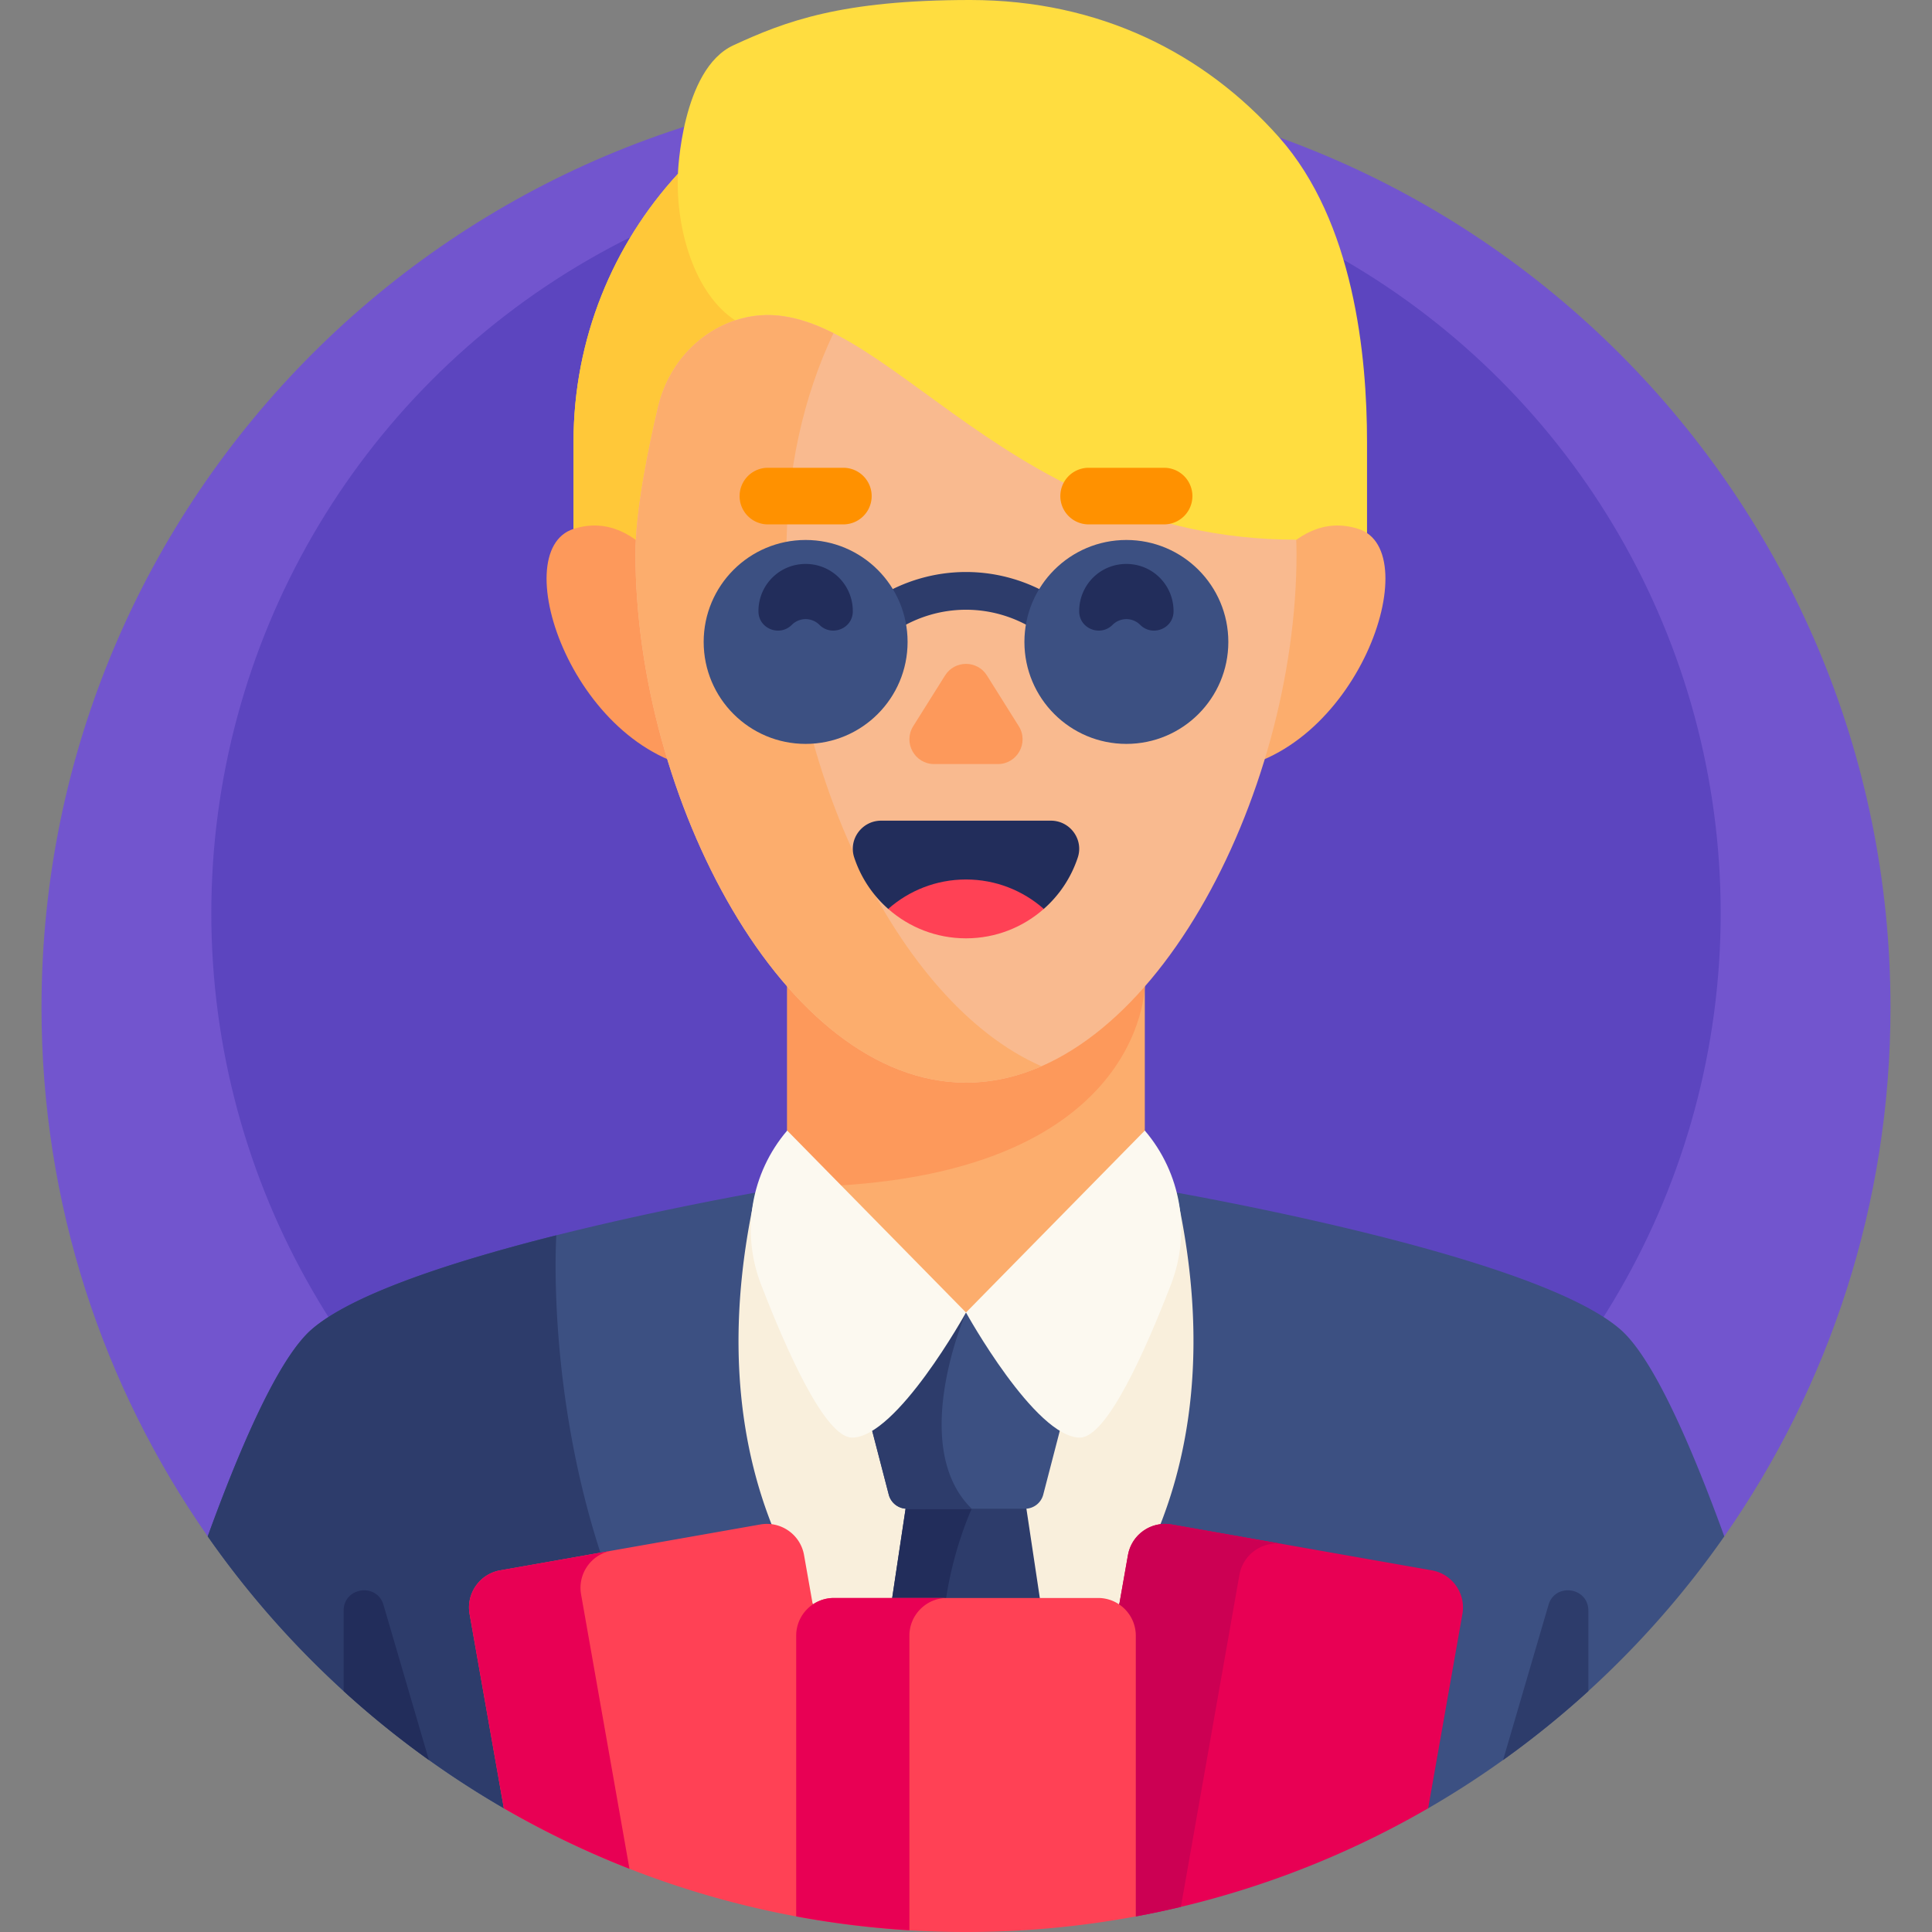
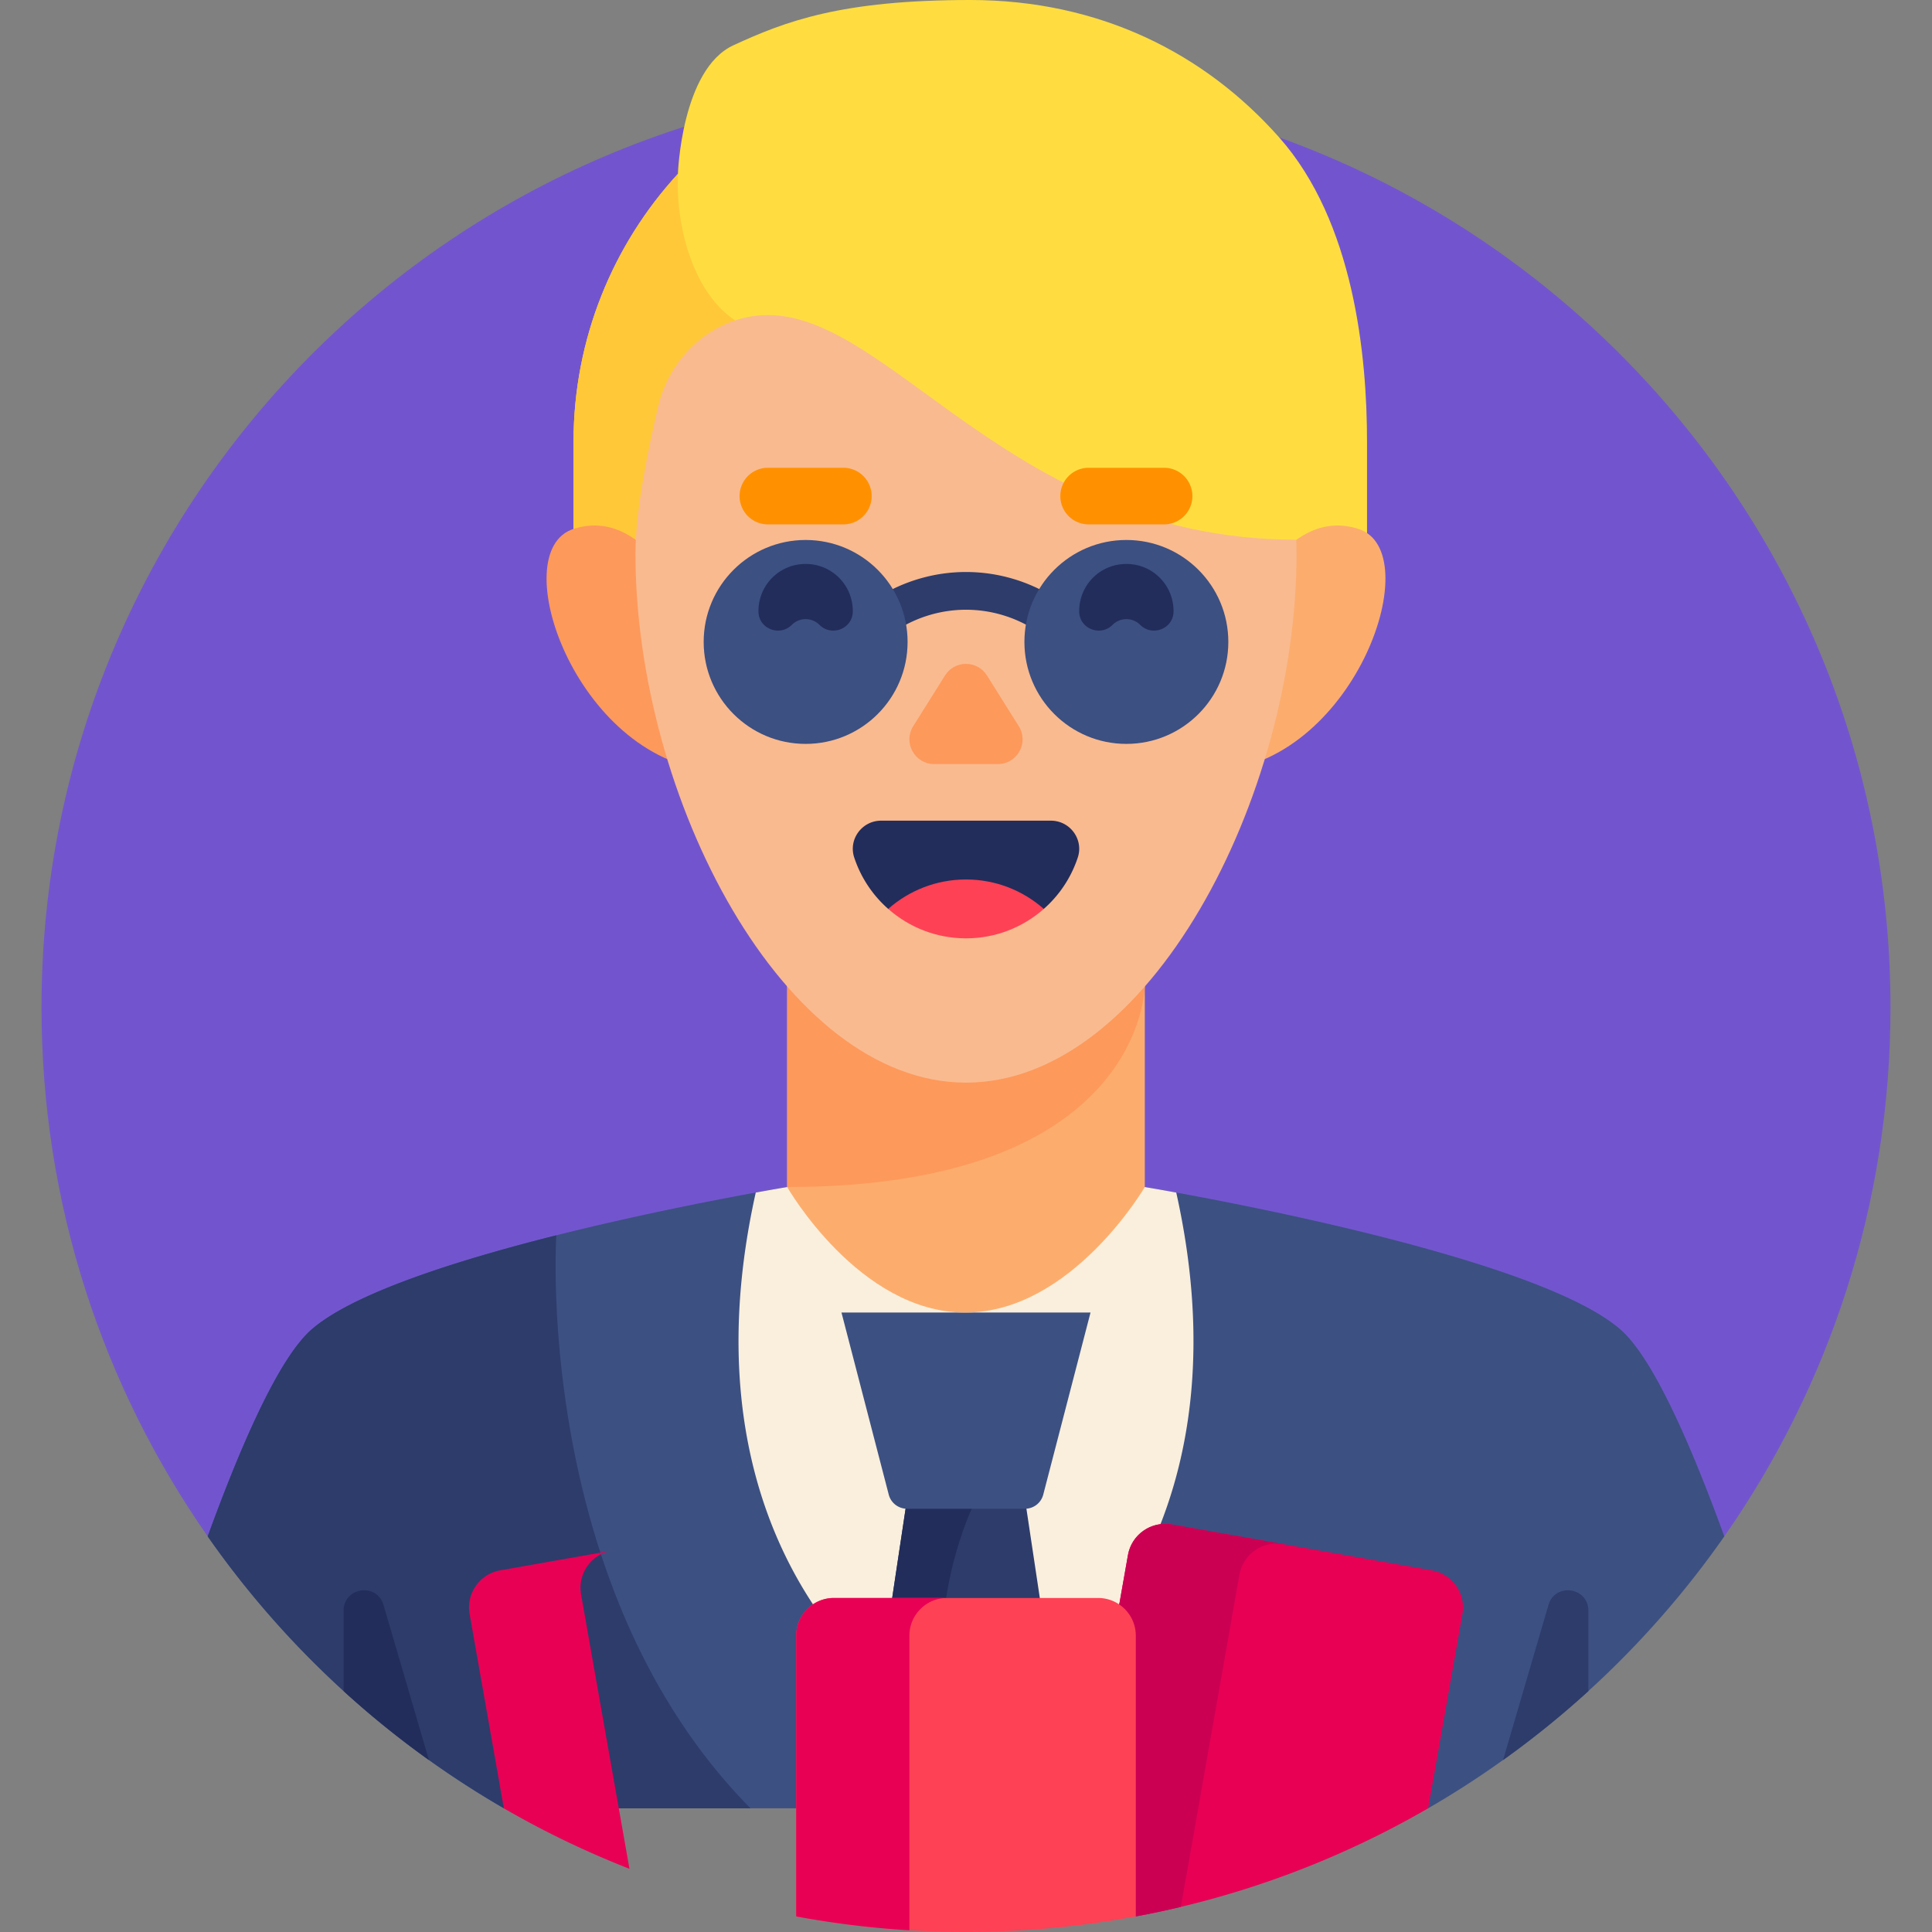
<svg xmlns="http://www.w3.org/2000/svg" height="512" width="512">
  <rect width="100%" height="100%" fill="#808080" stroke="none" />
  <path d="M456.969 407.139C484.713 367.427 501 319.119 501 267c0-135.31-109.69-245-245-245S11 131.69 11 267c0 52.119 16.287 100.427 44.031 140.139z" fill="#7255ce" />
-   <circle cx="256" cy="242" fill="#5c45bf" r="200" />
  <path d="M339.003 36.423C319.219 14.101 291.383 0 257.134 0s-48.985 5.638-62.772 12-14.708 34.073-14.708 34.073c-17.176 18.715-27.663 43.666-27.663 71.07v30.076h210.286v-30.076c0-23.009-3.49-58.398-23.274-80.72z" fill="#ffdd40" />
  <path d="M151.991 117.143v30.076h42.846V84.904c-10.759-7.032-15.794-24.117-15.183-38.831-17.176 18.714-27.663 43.666-27.663 71.07z" fill="#ffc839" />
  <path d="M456.949 407.139c-8.256-22.709-16.99-42.685-24.722-51.911-.904-1.078-1.795-2.019-2.668-2.79-23.413-20.673-123.588-37.434-126.172-37.863h-94.772c-2.584.428-102.759 17.19-126.172 37.863-.874.772-1.765 1.712-2.668 2.79-7.732 9.226-16.467 29.203-24.722 51.911l-.002.026a246.298 246.298 0 0078.475 72.056h244.952a246.287 246.287 0 0078.475-72.056c-.003-.008-.003-.017-.004-.026z" fill="#3c5082" />
  <path d="M133.557 479.221h65.339c-57.644-58.331-51.463-151.85-51.463-151.85v-.001c-26.573 6.675-54.095 15.447-64.991 25.068-.874.772-1.765 1.712-2.668 2.79-7.732 9.226-16.467 29.203-24.722 51.911l-.002.026a246.264 246.264 0 0078.507 72.056z" fill="#2d3c6b" />
  <path d="M208.614 314.575c-.422.07-3.462.578-8.333 1.466C182.702 394.915 219 442.666 256 462.067c37-19.401 73.298-67.152 55.719-146.026a576.024 576.024 0 00-8.333-1.466z" fill="#f9efdc" />
  <path d="M278.926 445.876l-7.77-51.73h-30.313l-7.77 51.73c7.274 6.687 15.083 12.078 22.926 16.191 7.844-4.112 15.654-9.504 22.927-16.191z" fill="#2d3c6b" />
  <path d="M258.093 394.146h-17.249l-7.77 51.73c7.274 6.687 15.083 12.078 22.926 16.191-14.787-27.401 1.511-62.236 1.511-62.236z" fill="#222d5b" />
  <path d="M271.632 399.831h-31.265a5 5 0 01-4.84-3.744L223 347.831h66l-12.528 48.256a5 5 0 01-4.84 3.744z" fill="#3c5082" />
-   <path d="M223 347.831l12.528 48.256a5 5 0 004.84 3.744h17.143c-16.998-16.635-1.512-51.997-1.511-52z" fill="#2d3c6b" />
  <path d="M91.07 426.843v21.327a246.275 246.275 0 0022.599 18.262l-12.035-41.103c-1.75-5.98-10.564-4.716-10.564 1.514z" fill="#222d5b" />
  <path d="M420.93 426.843v21.327a246.275 246.275 0 01-22.599 18.262l12.035-41.103c1.75-5.98 10.564-4.716 10.564 1.514z" fill="#2d3c6b" />
  <path d="M208.614 221.239v93.336s19.021 33.261 47.17 33.261c.073 0 .143-.005.216-.005 28.031-.103 47.386-33.256 47.386-33.256v-93.336z" fill="#fcad6d" />
  <path d="M208.614 220.734v93.841c94.723 0 94.772-53.4 94.772-53.4v-40.44h-94.772z" fill="#fd995b" />
-   <path d="M303.386 299.609L256 347.831s18.328 33.146 30.188 33.146c7.034 0 17.106-22.384 24.137-40.597 5.342-13.84 2.694-29.488-6.939-40.771zm-94.772 0L256 347.831s-18.328 33.146-30.188 33.146c-7.034 0-17.106-22.384-24.137-40.597-5.342-13.84-2.694-29.488 6.939-40.771z" fill="#fcf9f0" />
  <path d="M180.942 159.567s-10.385-25.285-28.897-19.415.448 60.664 36.573 64.116z" fill="#fd995b" />
  <path d="M331.058 159.567s10.385-25.285 28.897-19.415-.448 60.664-36.573 64.116z" fill="#fcad6d" />
  <path d="M194.837 84.904c-10.322 3.439-17.93 12.279-20.432 22.867-2.552 10.801-6.002 27.519-6.002 38.984 0 64.505 39.219 140.155 87.597 140.155s87.597-75.65 87.597-140.155c0-1.674-.033-2.084-.085-3.733-81.411-.002-112.185-70.275-148.675-58.118z" fill="#f9ba8f" />
-   <path d="M276 282.564c-38.741-16.953-67.597-80.479-67.597-135.809 0-21.971 4.564-41.826 12.476-58.475-8.87-4.459-17.292-6.291-26.042-3.376-10.322 3.439-17.93 12.279-20.432 22.867-2.552 10.801-6.002 27.519-6.002 38.984 0 64.505 39.219 140.155 87.597 140.155 6.881 0 13.576-1.535 20-4.346z" fill="#fcad6d" />
  <path d="M242.013 192.447l8.436-13.441c2.569-4.093 8.533-4.093 11.102 0l8.436 13.441c2.739 4.365-.398 10.038-5.551 10.038h-16.871c-5.154-.001-8.291-5.674-5.552-10.038z" fill="#fd995b" />
  <path d="M235.384 240.87h41.233a31.175 31.175 0 009.01-13.631c1.584-4.811-2.069-9.754-7.134-9.754h-44.985c-5.065 0-8.718 4.943-7.134 9.754a31.175 31.175 0 009.01 13.631z" fill="#222d5b" />
  <path d="M276.616 240.87c-5.493 4.849-12.714 7.798-20.616 7.798s-15.124-2.948-20.616-7.798c5.5-4.849 12.714-7.798 20.616-7.798s15.116 2.949 20.616 7.798z" fill="#ff4155" />
  <path d="M223.5 138.968h-20a7.5 7.5 0 010-15h20a7.5 7.5 0 010 15zm85 0h-20a7.5 7.5 0 010-15h20a7.5 7.5 0 010 15z" fill="#ff9100" />
  <path d="M235.046 167.697a5 5 0 01-2.678-9.225c7.119-4.504 15.292-6.885 23.635-6.885 8.338 0 16.507 2.378 23.623 6.878a5 5 0 01-5.343 8.452c-5.516-3.487-11.836-5.331-18.279-5.331-6.447 0-12.771 1.845-18.287 5.335a4.99 4.99 0 01-2.671.776z" fill="#2d3c6b" />
  <circle cx="213.5" cy="170.12" fill="#3c5082" r="27.02" />
  <path d="M201.001 162.085a12.468 12.468 0 014.242-9.539c4.675-4.128 11.84-4.128 16.515 0a12.471 12.471 0 014.242 9.539c-.055 4.538-5.629 6.716-8.838 3.507a5.177 5.177 0 00-7.322 0c-3.21 3.21-8.784 1.032-8.839-3.507z" fill="#222d5b" />
  <circle cx="298.5" cy="170.12" fill="#3c5082" r="27.02" />
  <path d="M310.999 162.085a12.468 12.468 0 00-4.242-9.539c-4.675-4.128-11.84-4.128-16.515 0a12.471 12.471 0 00-4.242 9.539c.055 4.538 5.629 6.716 8.838 3.507a5.177 5.177 0 017.322 0c3.21 3.21 8.784 1.032 8.839-3.507z" fill="#222d5b" />
-   <path d="M227.122 491.749l-14.042-79.637c-.959-5.439-6.146-9.071-11.585-8.112l-68.937 12.155c-5.439.959-9.071 6.146-8.112 11.585l9.077 51.481a243.325 243.325 0 0077.478 28.648z" fill="#ff4155" />
  <path d="M153.991 422.531c-.959-5.439 2.673-10.626 8.112-11.585l-29.544 5.209c-5.439.959-9.071 6.146-8.112 11.585l9.077 51.481a243.883 243.883 0 0033.289 16.03zm225.451-6.375L310.505 404c-5.439-.959-10.625 2.673-11.585 8.112l-14.042 79.637 16.119 16.119a243.301 243.301 0 0077.478-28.648l9.077-51.481c.96-5.437-2.671-10.624-8.11-11.583z" fill="#e80054" />
  <path d="M310.505 404c-5.439-.959-10.625 2.673-11.585 8.112l-14.042 79.637 16.12 16.12c4.017-.745 8-1.586 11.946-2.525l15.521-88.022c.959-5.439 6.146-9.071 11.584-8.112z" fill="#cc0053" />
  <path d="M256 512a246.28 246.28 0 0045-4.129v-74.392c0-5.523-4.477-10-10-10h-70c-5.523 0-10 4.477-10 10v74.392A246.28 246.28 0 00256 512z" fill="#ff4155" />
  <path d="M211 433.479v74.392a245.291 245.291 0 0030 3.674v-78.066c0-5.523 4.477-10 10-10h-30c-5.523 0-10 4.477-10 10z" fill="#e80054" />
</svg>